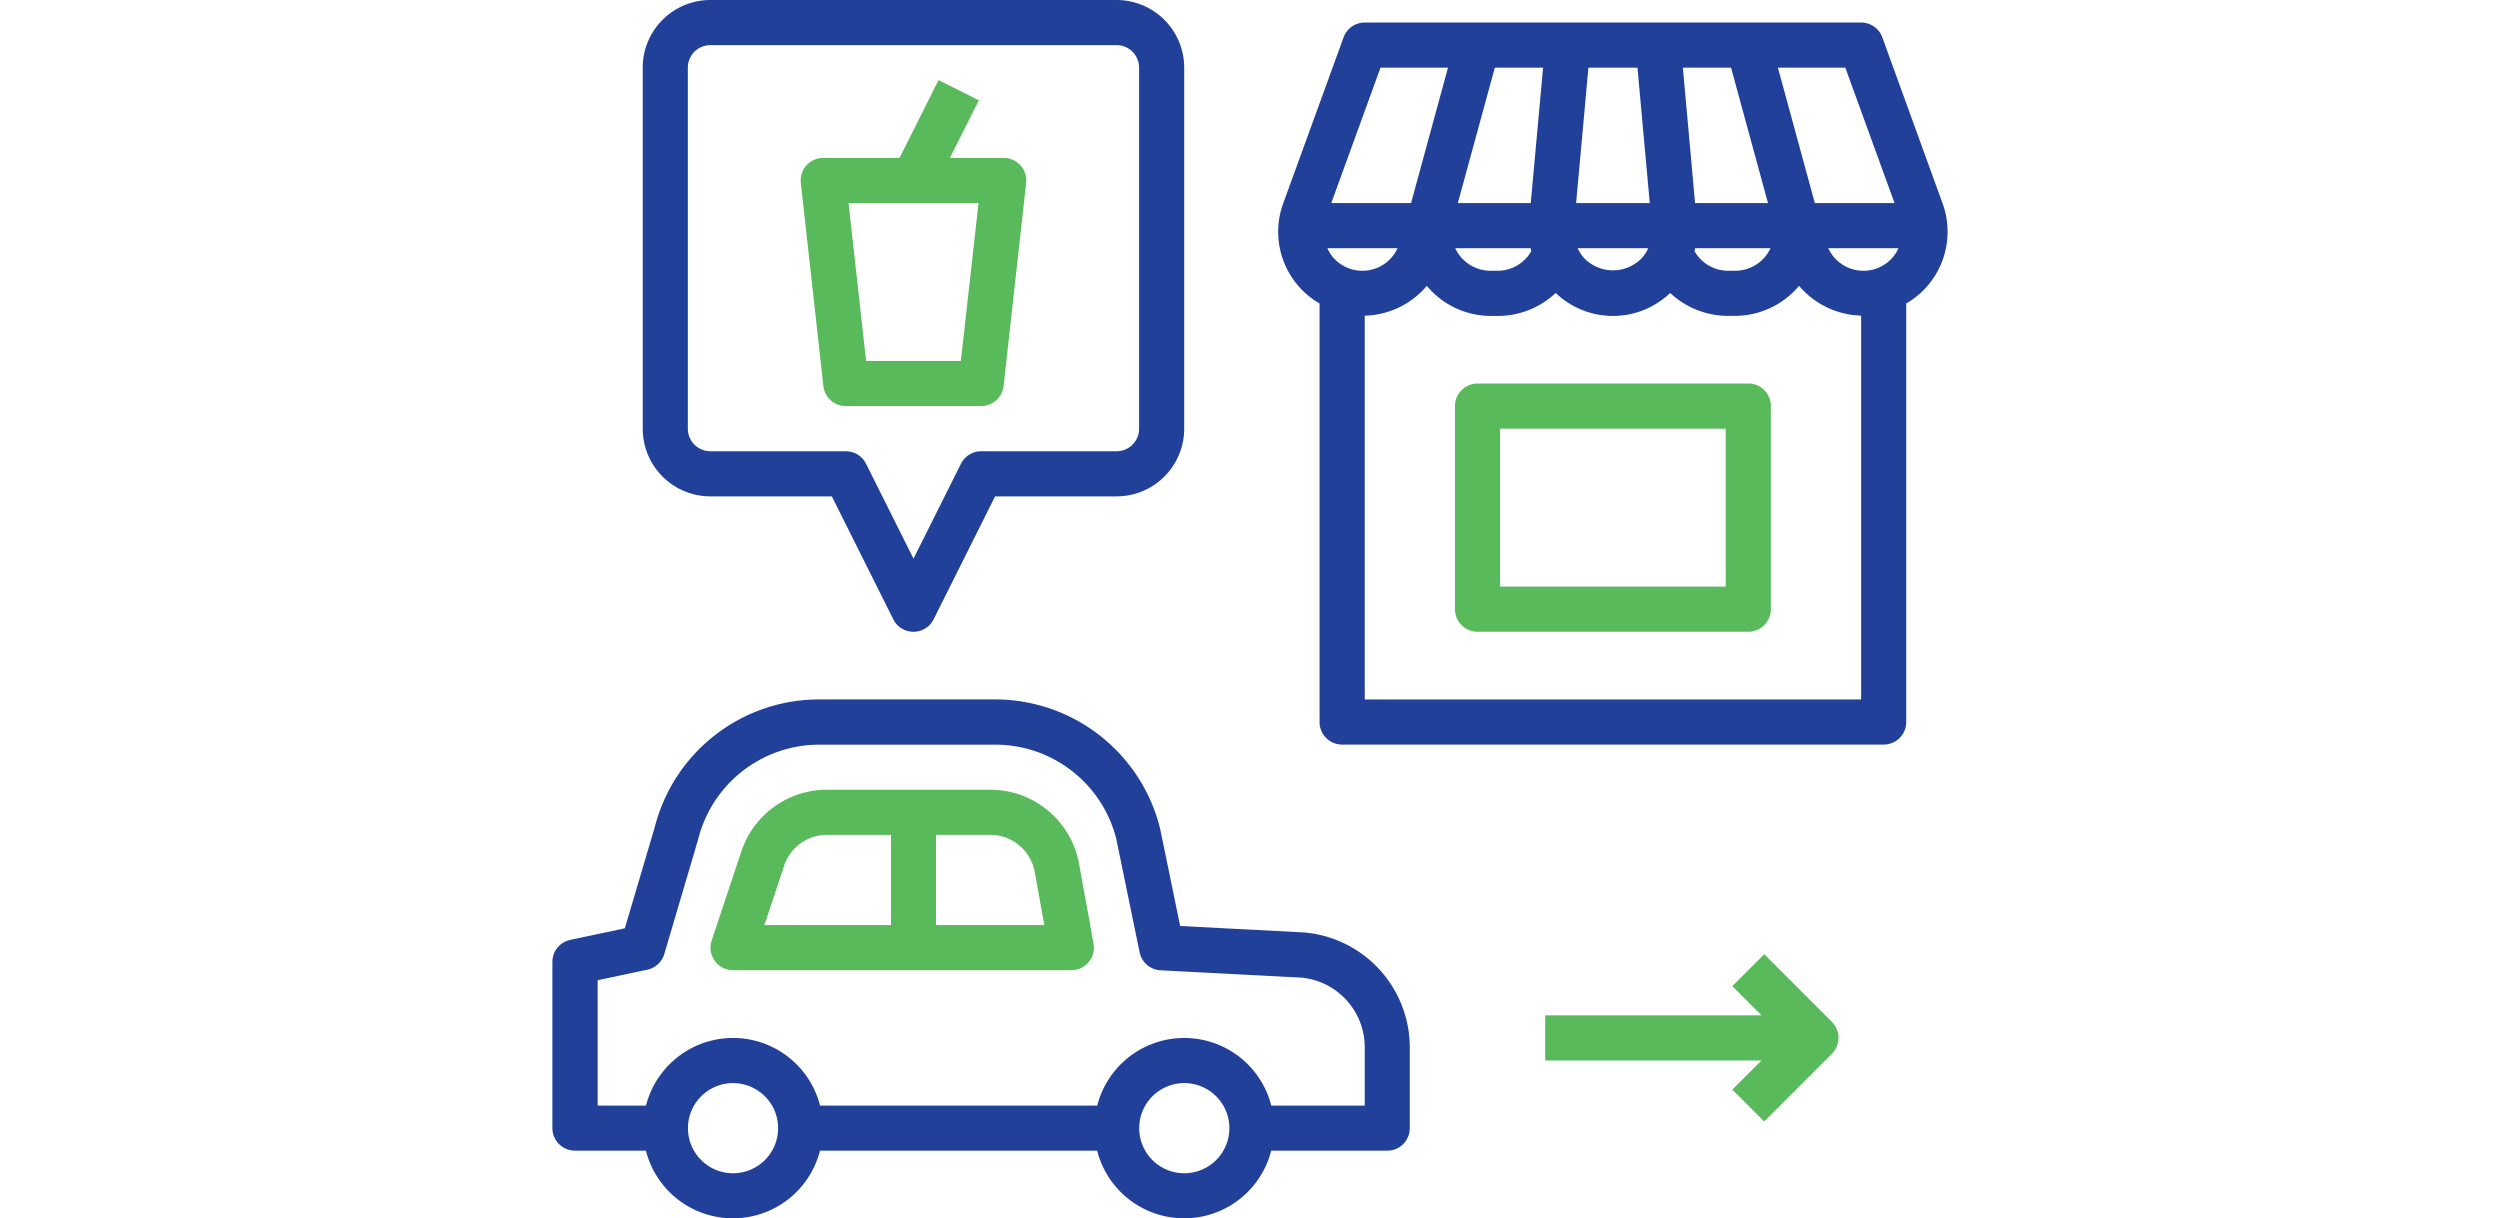
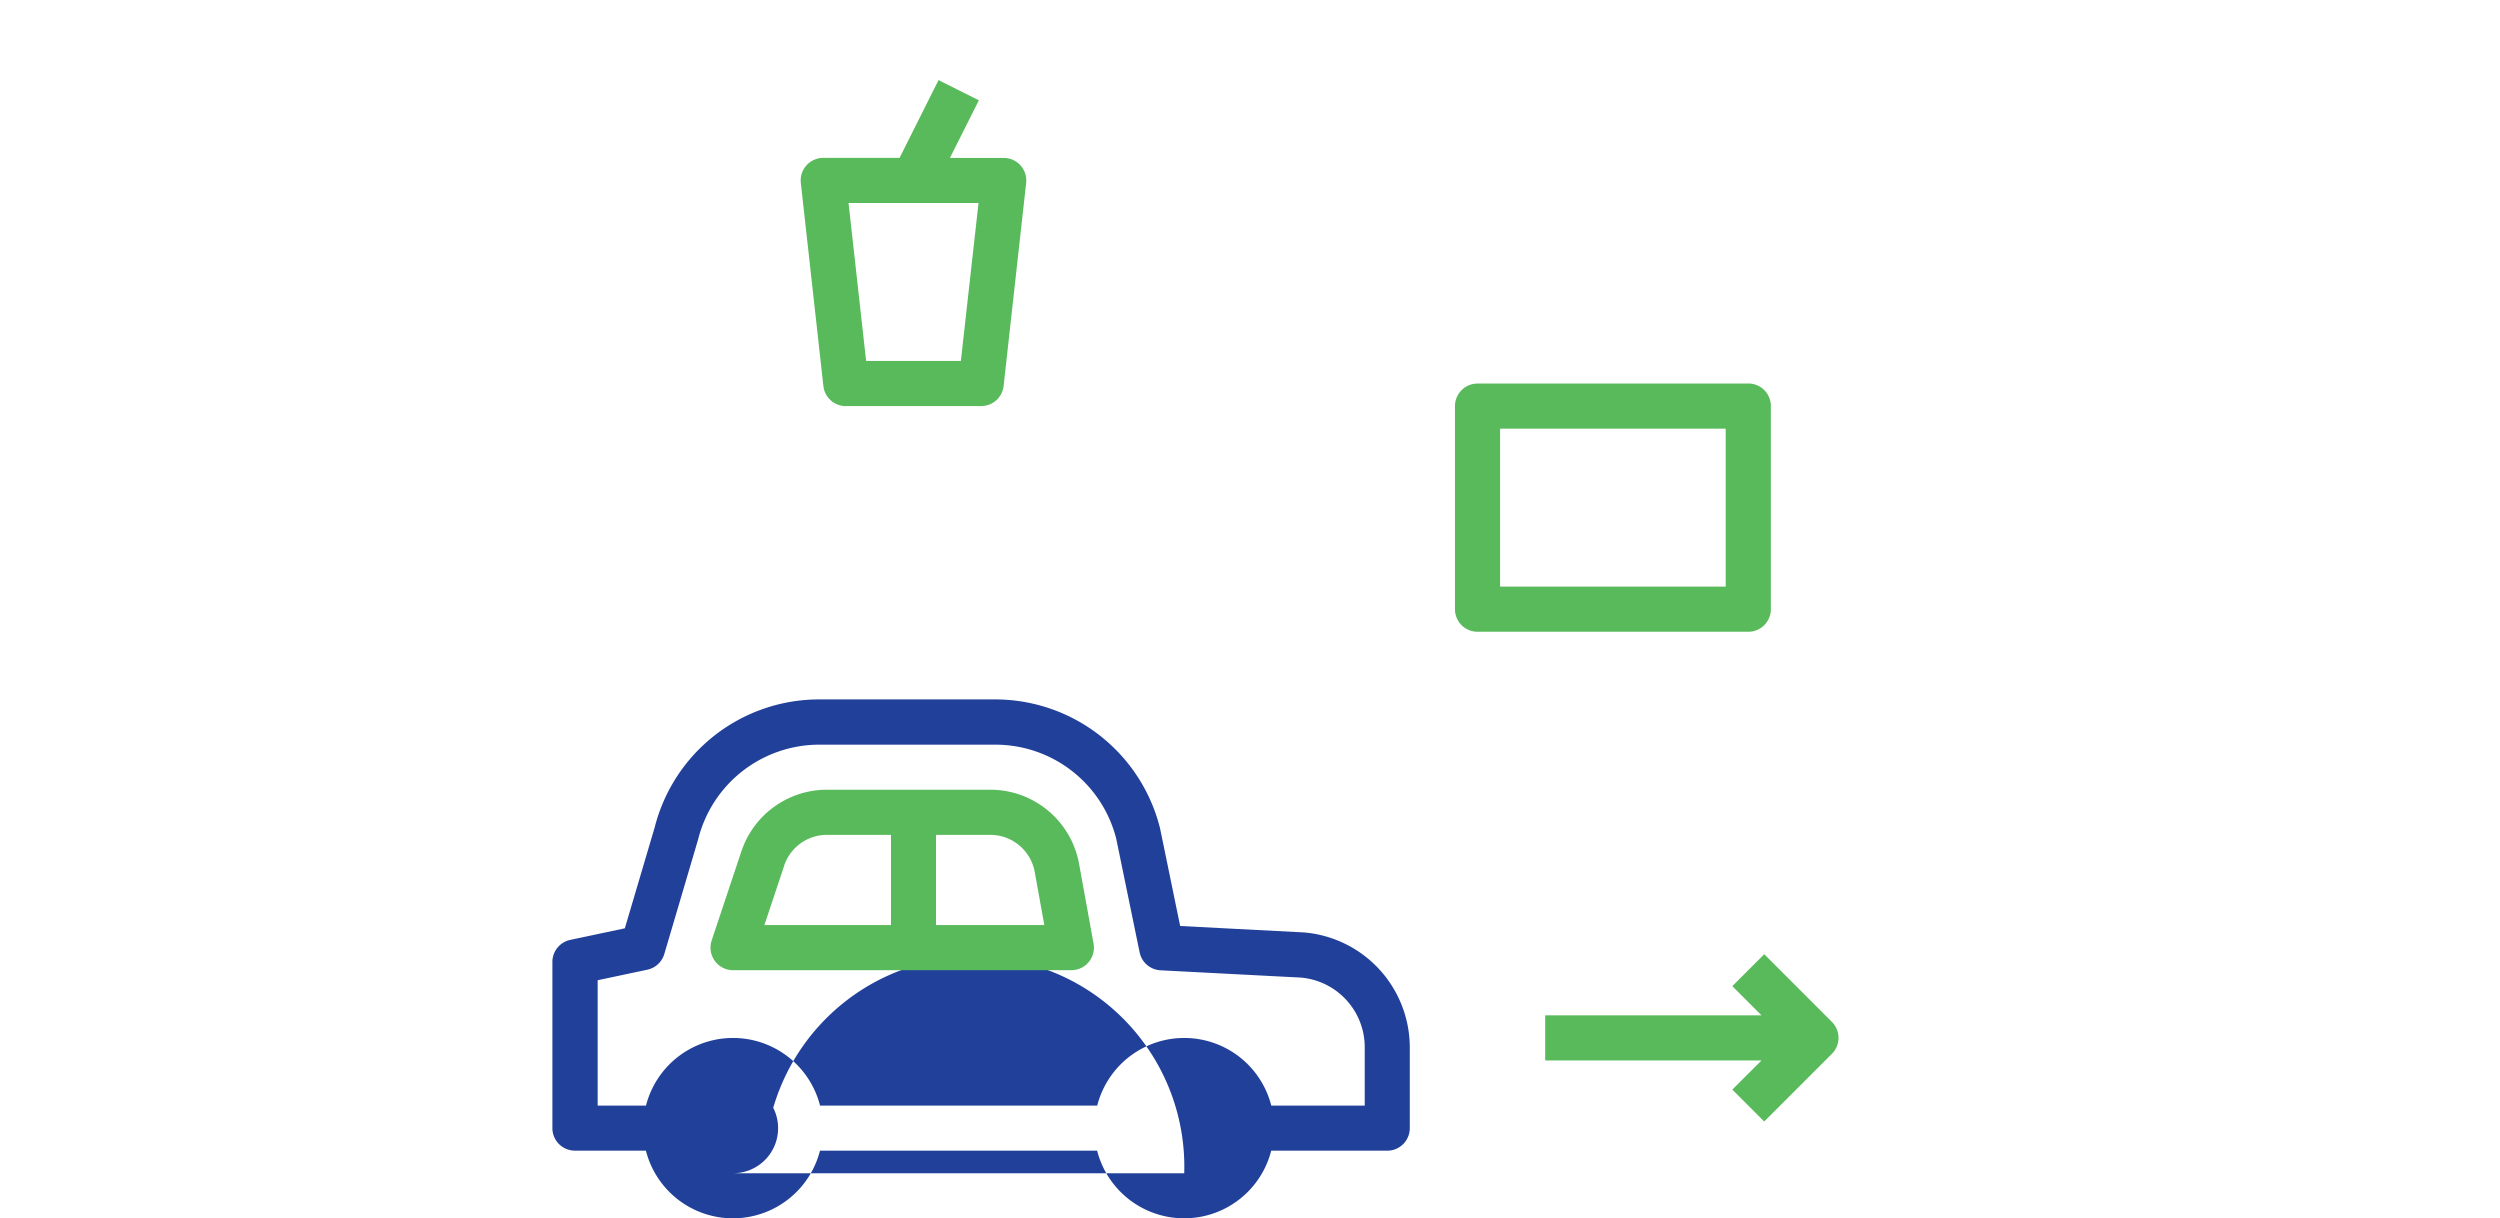
<svg xmlns="http://www.w3.org/2000/svg" width="158" height="77" viewBox="0 0 158 77">
  <defs>
    <clipPath id="clip-path">
      <rect id="Rectangle_23853" data-name="Rectangle 23853" width="158" height="77" transform="translate(736 3552)" fill="#fff" stroke="#707070" stroke-width="1" />
    </clipPath>
  </defs>
  <g id="Mask_Group_11" data-name="Mask Group 11" transform="translate(-736 -3552)" clip-path="url(#clip-path)">
    <g id="drive-thru" transform="translate(757.964 3533.463)">
-       <path id="Path_24547" data-name="Path 24547" d="M98.509,64.168V37.718a5.237,5.237,0,0,0,2.282-6.37L97,20.9a1.429,1.429,0,0,0-1.338-.939H64.288a1.421,1.421,0,0,0-1.338.939l-3.8,10.448a5.237,5.237,0,0,0,2.282,6.37V64.168a1.424,1.424,0,0,0,1.426,1.426H97.085a1.424,1.424,0,0,0,1.426-1.426h0ZM94.66,22.815l3.111,8.556H92.734L90.4,22.815Zm-7.221,0,2.334,8.556H85.164l-.771-8.556Zm2.493,11.408h0a2.456,2.456,0,0,1-2.246,1.426h-.456a2.449,2.449,0,0,1-2.1-1.24c.016-.062.029-.124.042-.186h4.76ZM78.424,22.815h3.1l.777,8.556H77.647l.777-8.556Zm3.782,11.408a2.451,2.451,0,0,1-.4.619,2.536,2.536,0,0,1-3.66,0,2.438,2.438,0,0,1-.4-.619h4.467Zm-9.7-11.408h3.052l-.779,8.556H70.171l2.337-8.556Zm2.267,11.408c.013.064.028.125.042.186a2.451,2.451,0,0,1-2.106,1.24h-.456a2.456,2.456,0,0,1-2.246-1.426h4.763ZM65.286,22.815h4.263l-2.335,8.556H62.173l3.111-8.556ZM62.127,34.593a2.593,2.593,0,0,1-.2-.37h4.434a2.444,2.444,0,0,1-4.235.37h0ZM95.659,62.742H64.288V38.489a5.315,5.315,0,0,0,3.923-1.884,5.278,5.278,0,0,0,4.048,1.9h.456a5.326,5.326,0,0,0,3.641-1.454,5.229,5.229,0,0,0,7.236,0A5.333,5.333,0,0,0,87.232,38.5h.456a5.284,5.284,0,0,0,4.048-1.9,5.315,5.315,0,0,0,3.923,1.884V62.742ZM93.583,34.223h4.434a2.593,2.593,0,0,1-.2.37,2.444,2.444,0,0,1-4.235-.37h0Z" fill="#21409a" />
      <path id="Path_24548" data-name="Path 24548" d="M88.528,42.778H71.416A1.426,1.426,0,0,0,69.99,44.2V57.038a1.424,1.424,0,0,0,1.426,1.426H88.528a1.424,1.424,0,0,0,1.426-1.426V44.2a1.424,1.424,0,0,0-1.426-1.426ZM87.1,55.612H72.842V45.63H87.1Z" fill="#58ba5b" />
-       <path id="Path_24549" data-name="Path 24549" d="M14.378,91.261h4.48a5.676,5.676,0,0,0,11,0H47.376a5.676,5.676,0,0,0,11,0h7.332a1.424,1.424,0,0,0,1.426-1.426V84.7a7.3,7.3,0,0,0-6.695-7.234l-7.817-.406-1.27-6.17h0a10.745,10.745,0,0,0-10.44-8.15H29.832a10.72,10.72,0,0,0-10.42,8.09l-1.887,6.377-3.447.73a1.428,1.428,0,0,0-1.131,1.395v10.5a1.424,1.424,0,0,0,1.426,1.426h0Zm9.982,1.426a2.849,2.849,0,1,1,2.018-.834A2.857,2.857,0,0,1,24.36,92.687Zm28.519,0a2.849,2.849,0,1,1,2.018-.834A2.857,2.857,0,0,1,52.879,92.687ZM15.8,80.489l3.147-.667a1.429,1.429,0,0,0,1.072-.989l2.14-7.249A7.894,7.894,0,0,1,29.839,65.6H40.921a7.881,7.881,0,0,1,7.658,5.932l1.48,7.187a1.425,1.425,0,0,0,1.322,1.141l8.875.461h0A4.418,4.418,0,0,1,64.287,84.7V88.41H58.381a5.676,5.676,0,0,0-11,0H29.863a5.676,5.676,0,0,0-11,0H15.808V80.49Z" fill="#21409a" />
+       <path id="Path_24549" data-name="Path 24549" d="M14.378,91.261h4.48a5.676,5.676,0,0,0,11,0H47.376a5.676,5.676,0,0,0,11,0h7.332a1.424,1.424,0,0,0,1.426-1.426V84.7a7.3,7.3,0,0,0-6.695-7.234l-7.817-.406-1.27-6.17h0a10.745,10.745,0,0,0-10.44-8.15H29.832a10.72,10.72,0,0,0-10.42,8.09l-1.887,6.377-3.447.73a1.428,1.428,0,0,0-1.131,1.395v10.5a1.424,1.424,0,0,0,1.426,1.426h0Zm9.982,1.426a2.849,2.849,0,1,1,2.018-.834A2.857,2.857,0,0,1,24.36,92.687Za2.849,2.849,0,1,1,2.018-.834A2.857,2.857,0,0,1,52.879,92.687ZM15.8,80.489l3.147-.667a1.429,1.429,0,0,0,1.072-.989l2.14-7.249A7.894,7.894,0,0,1,29.839,65.6H40.921a7.881,7.881,0,0,1,7.658,5.932l1.48,7.187a1.425,1.425,0,0,0,1.322,1.141l8.875.461h0A4.418,4.418,0,0,1,64.287,84.7V88.41H58.381a5.676,5.676,0,0,0-11,0H29.863a5.676,5.676,0,0,0-11,0H15.808V80.49Z" fill="#21409a" />
      <path id="Path_24550" data-name="Path 24550" d="M24.36,79.853H45.749a1.425,1.425,0,0,0,1.4-1.68l-.916-5.044a5.7,5.7,0,0,0-5.613-4.682H30.3a5.7,5.7,0,0,0-5.41,3.9l-1.877,5.63a1.426,1.426,0,0,0,1.351,1.877h0ZM37.194,71.3h3.429a2.853,2.853,0,0,1,2.806,2.34L44.037,77H37.192V71.3Zm-9.6,1.949A2.851,2.851,0,0,1,30.3,71.3h4.046V77h-8l1.252-3.755Z" fill="#58ba5b" />
-       <path id="Path_24551" data-name="Path 24551" d="M18.656,22.815V45.63a4.279,4.279,0,0,0,4.278,4.278h7.674l3.883,7.767h0a1.425,1.425,0,0,0,2.552,0l3.882-7.767H48.6a4.279,4.279,0,0,0,4.278-4.278V22.815A4.279,4.279,0,0,0,48.6,18.537H22.933a4.279,4.279,0,0,0-4.278,4.278h0Zm31.371,0V45.63A1.424,1.424,0,0,1,48.6,47.056H40.046a1.424,1.424,0,0,0-1.276.789l-3,6-3-6a1.426,1.426,0,0,0-1.284-.789H22.933a1.426,1.426,0,0,1-1.426-1.426V22.815a1.426,1.426,0,0,1,1.426-1.426H48.6a1.424,1.424,0,0,1,1.426,1.426h0Z" fill="#21409a" />
      <path id="Path_24552" data-name="Path 24552" d="M31.49,44.2h8.556a1.427,1.427,0,0,0,1.418-1.27L42.889,30.1a1.426,1.426,0,0,0-1.418-1.582h-3.4L39.9,24.878,37.352,23.6l-2.464,4.915H30.066A1.426,1.426,0,0,0,28.648,30.1l1.426,12.834a1.427,1.427,0,0,0,1.418,1.27h0Zm8.389-12.834-1.116,9.982H32.774l-1.111-9.982h8.217Z" fill="#58ba5b" />
      <path id="Path_24553" data-name="Path 24553" d="M87.519,87.4l2.016,2.016,4.278-4.278h0a1.427,1.427,0,0,0,0-2.016l-4.278-4.278L87.519,80.86l1.843,1.845H75.693v2.852h13.67L87.517,87.4Z" fill="#58ba5b" />
    </g>
  </g>
</svg>